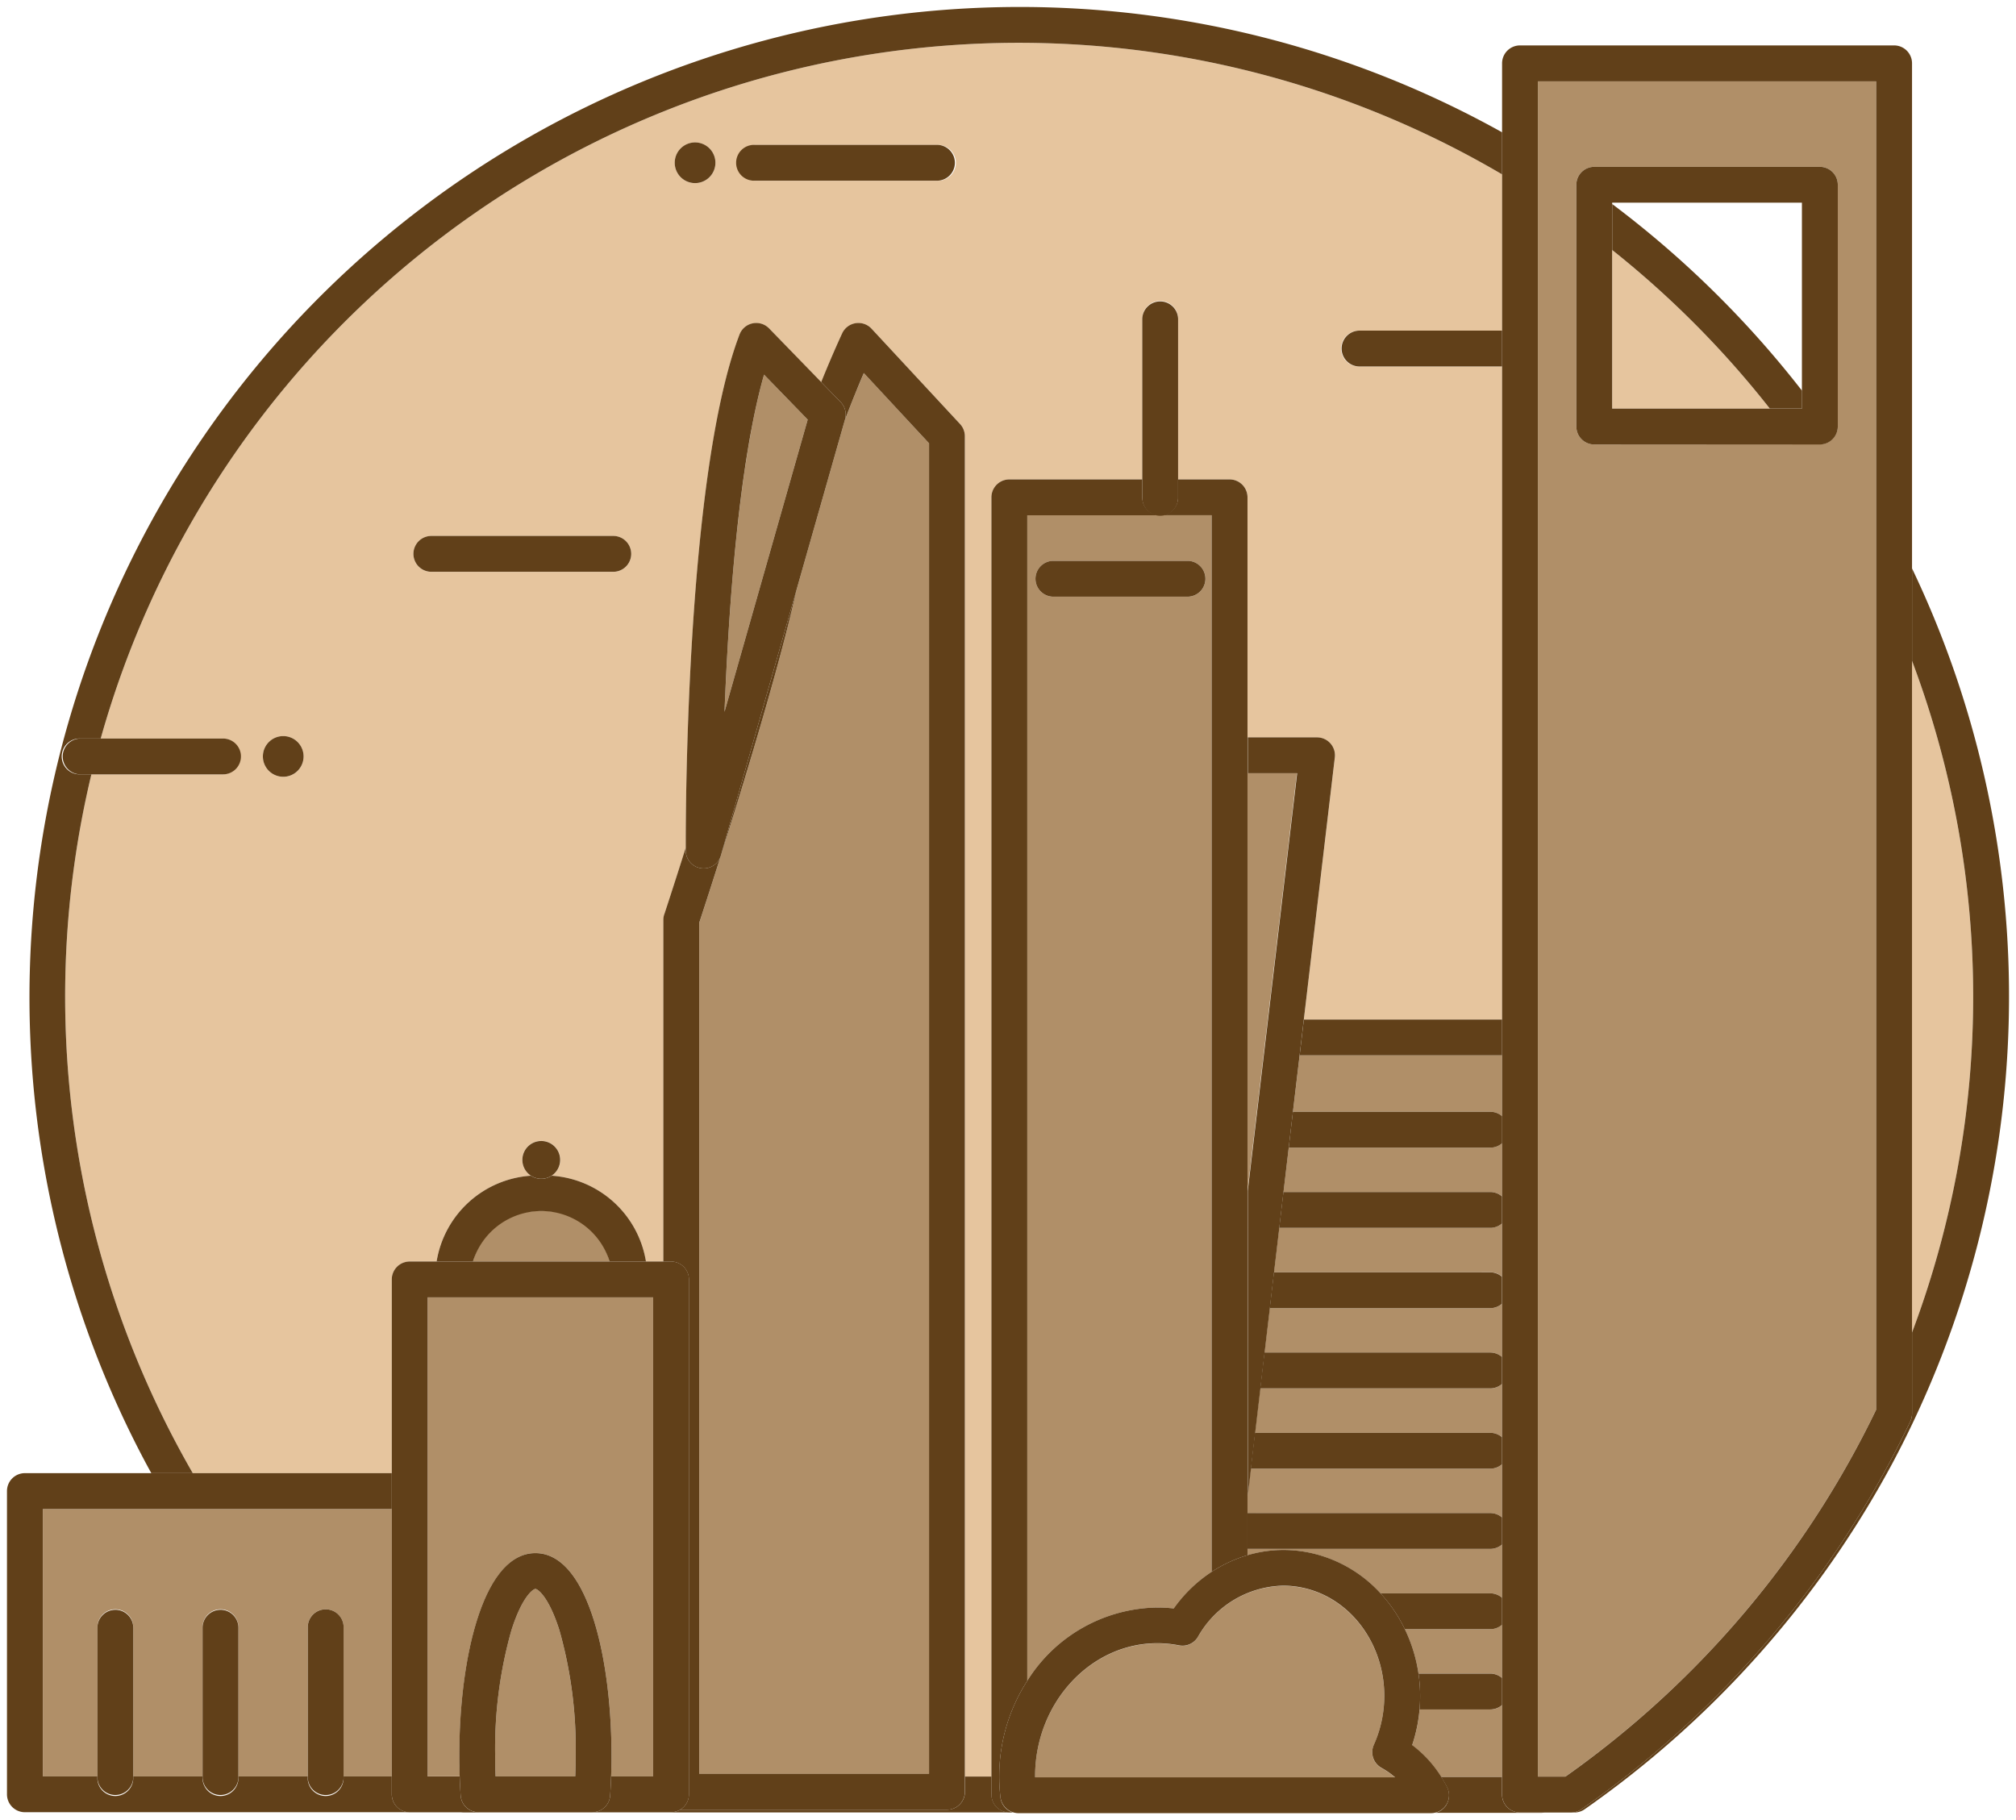
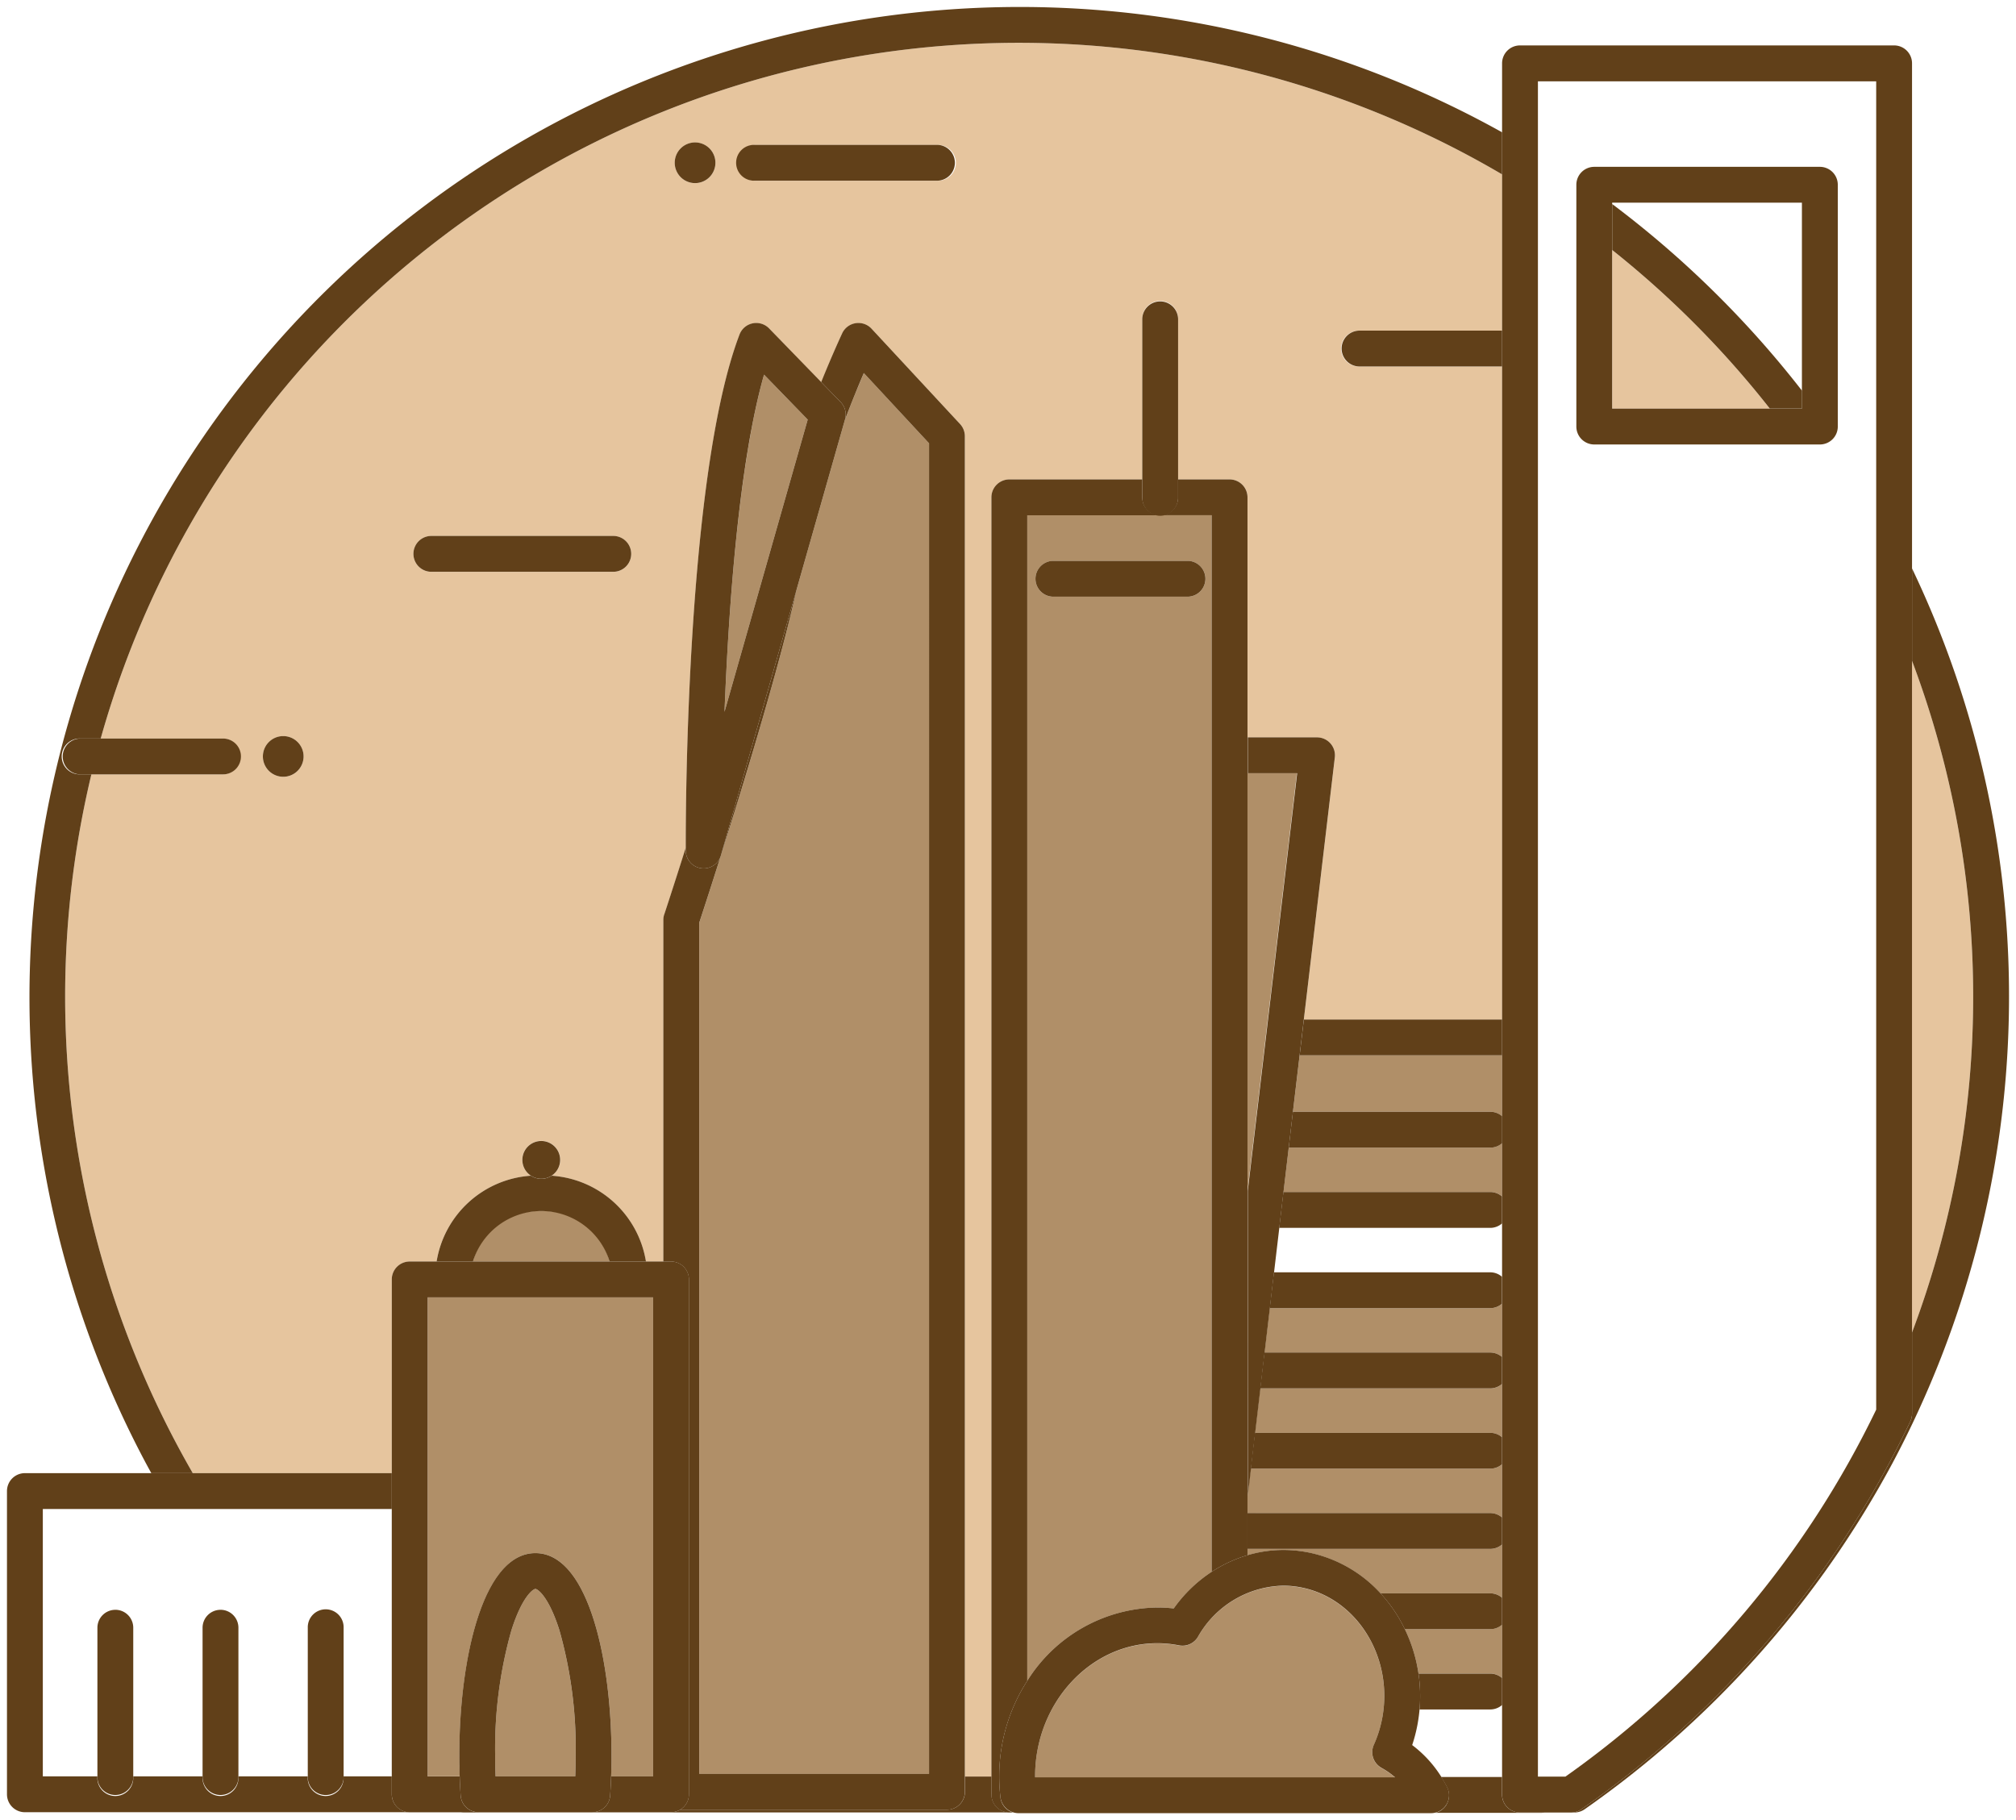
<svg xmlns="http://www.w3.org/2000/svg" width="144.484" height="130.463" viewBox="0 0 144.484 130.463">
  <g id="Group_167" data-name="Group 167" transform="translate(1200.5 9563.5)">
    <g id="Group_140" data-name="Group 140" transform="translate(-1200 -9563)">
      <path id="Path_253295" data-name="Path 253295" d="M202.227,200.157h9.433a1.285,1.285,0,0,0,0-2.569h-8.766a68.341,68.341,0,0,1,100.435-40.433v11.2H293.111a1.285,1.285,0,1,0,0,2.569h10.217v46.806H289.122l2.222-18.787a1.284,1.284,0,0,0-1.275-1.435h-4.986V180.3a1.285,1.285,0,0,0-1.285-1.285h-3.688V167.544a1.285,1.285,0,1,0-2.569,0v11.472h-9.526a1.285,1.285,0,0,0-1.285,1.285v91.69h-1.9V175.925a1.286,1.286,0,0,0-.344-.874l-6.347-6.835a1.285,1.285,0,0,0-2.1.327c-.063.134-.685,1.465-1.506,3.5L250.8,168.2a1.285,1.285,0,0,0-2.122.437c-3.807,9.994-3.86,34.125-3.854,36.782-.888,2.806-1.517,4.714-1.536,4.771a1.282,1.282,0,0,0-.065.4v24.482H241.97a7.34,7.34,0,0,0-6.759-6.15,1.359,1.359,0,1,0-1.487,0,7.34,7.34,0,0,0-6.759,6.15h-1.927a1.285,1.285,0,0,0-1.285,1.285v13.882H209.492a68.35,68.35,0,0,1-7.266-50.081m47.527-42.547h13.109a1.285,1.285,0,1,0,0-2.569H249.754a1.285,1.285,0,0,0,0,2.569m-4.261.173a1.458,1.458,0,1,0-1.458-1.458,1.458,1.458,0,0,0,1.458,1.458m-18.938,27.855h13.109a1.285,1.285,0,0,0,0-2.569H226.555a1.285,1.285,0,0,0,0,2.569M215.975,200.33a1.458,1.458,0,1,0-1.458-1.458,1.458,1.458,0,0,0,1.458,1.458" transform="translate(-196.176 -145.156)" fill="#e6c59e" stroke="rgba(0,0,0,0)" stroke-width="1" />
      <path id="Path_253296" data-name="Path 253296" d="M170.2,191.176H158.906V179.815A68.989,68.989,0,0,1,170.2,191.176" transform="translate(-43.861 -162.391)" fill="#e6c59e" stroke="rgba(0,0,0,0)" stroke-width="1" />
      <path id="Path_253297" data-name="Path 253297" d="M127.416,291.542V243.407a68.3,68.3,0,0,1,0,48.135" transform="translate(9.117 -196.543)" fill="#e6c59e" stroke="rgba(0,0,0,0)" stroke-width="1" />
    </g>
    <g id="Group_141" data-name="Group 141" transform="translate(-2838 -10031)">
      <path id="Path_253308" data-name="Path 253308" d="M300.848,198.849l4.676,5.036v95.366H289.054v-61c.635-1.931,5.256-16.08,6.989-23.928l3.437-12.074c.513-1.353.993-2.52,1.368-3.4" transform="translate(1398.561 295.387)" fill="#b08f68" stroke="rgba(0,0,0,0)" stroke-width="1" />
      <path id="Path_253310" data-name="Path 253310" d="M307.843,223.267c.3-7.615,1.039-17.856,2.834-24.169l3.129,3.222Z" transform="translate(1381.581 295.254)" fill="#b08f68" stroke="rgba(0,0,0,0)" stroke-width="1" />
      <path id="Path_253312" data-name="Path 253312" d="M343.411,328.587a4.885,4.885,0,0,1,4.9,3.615h-9.793a4.885,4.885,0,0,1,4.9-3.615" transform="translate(1332.881 225.712)" fill="#b08f68" stroke="rgba(0,0,0,0)" stroke-width="1" />
-       <path id="Path_253314" data-name="Path 253314" d="M397.242,393.871h-3.454V383.217a1.285,1.285,0,1,0-2.569,0v10.654h-4.968V383.217a1.285,1.285,0,1,0-2.569,0v10.654h-4.967V383.217a1.285,1.285,0,1,0-2.569,0v10.654h-3.911V374.708h25.009Z" transform="translate(1268.336 200.942)" fill="#b08f68" stroke="rgba(0,0,0,0)" stroke-width="1" />
      <path id="Path_253317" data-name="Path 253317" d="M339.5,360.273c-3.747,0-5.454,7.517-5.454,14.5,0,.5.01,1,.027,1.5h-2.3v-34.33h16.161v34.33h-3.01c.017-.5.027-1,.027-1.5,0-6.985-1.707-14.5-5.454-14.5" transform="translate(1336.375 218.538)" fill="#b08f68" stroke="rgba(0,0,0,0)" stroke-width="1" />
      <path id="Path_253322" data-name="Path 253322" d="M343.766,399.017a31.076,31.076,0,0,1,1.162-8.96c.771-2.444,1.568-2.974,1.723-2.974s.952.529,1.723,2.974a31.076,31.076,0,0,1,1.162,8.96c0,.5-.009,1-.028,1.5h-5.713c-.019-.5-.028-1-.028-1.5" transform="translate(1329.221 194.296)" fill="#b08f68" stroke="rgba(0,0,0,0)" stroke-width="1" />
      <path id="Path_253324" data-name="Path 253324" d="M200.347,358.853l.376-3.182h16.489a1.278,1.278,0,0,0,.844-.319v3.819a1.278,1.278,0,0,0-.844-.318Z" transform="translate(1527.095 211.337)" fill="#b08f68" stroke="rgba(0,0,0,0)" stroke-width="1" />
      <path id="Path_253325" data-name="Path 253325" d="M200.346,346.428l.376-3.183h15.809a1.279,1.279,0,0,0,.845-.319v3.82a1.279,1.279,0,0,0-.845-.318Z" transform="translate(1527.777 218.011)" fill="#b08f68" stroke="rgba(0,0,0,0)" stroke-width="1" />
      <path id="Path_253326" data-name="Path 253326" d="M200.346,321.578l.376-3.183H215.17a1.279,1.279,0,0,0,.845-.319v3.82a1.279,1.279,0,0,0-.845-.318Z" transform="translate(1529.138 231.356)" fill="#b08f68" stroke="rgba(0,0,0,0)" stroke-width="1" />
-       <path id="Path_253327" data-name="Path 253327" d="M200.347,334l.376-3.182h15.129a1.278,1.278,0,0,0,.844-.319v3.819a1.278,1.278,0,0,0-.844-.319Z" transform="translate(1528.455 224.682)" fill="#b08f68" stroke="rgba(0,0,0,0)" stroke-width="1" />
      <path id="Path_253328" data-name="Path 253328" d="M217.749,380.519a1.278,1.278,0,0,0,.844-.319v3.819a1.278,1.278,0,0,0-.844-.319h-7.871a9.568,9.568,0,0,0-5.054-2.9,9.267,9.267,0,0,0-1.916-.2,9.1,9.1,0,0,0-2.562.375v-.452Z" transform="translate(1526.559 197.993)" fill="#b08f68" stroke="rgba(0,0,0,0)" stroke-width="1" />
      <path id="Path_253329" data-name="Path 253329" d="M207.319,392.625v3.819a1.278,1.278,0,0,0-.844-.318h-5.147a10.988,10.988,0,0,0-.98-3.183h6.127a1.278,1.278,0,0,0,.844-.319" transform="translate(1537.833 191.319)" fill="#b08f68" stroke="rgba(0,0,0,0)" stroke-width="1" />
      <path id="Path_253330" data-name="Path 253330" d="M200.347,308.527l.478-4.042h14.511v4.36a1.278,1.278,0,0,0-.844-.319Z" transform="translate(1529.816 238.655)" fill="#b08f68" stroke="rgba(0,0,0,0)" stroke-width="1" />
-       <path id="Path_253331" data-name="Path 253331" d="M206.79,405.05v5.16h-4.359a8.453,8.453,0,0,0-2.084-2.274,11.138,11.138,0,0,0,.386-1.5q.1-.532.143-1.062h5.07a1.278,1.278,0,0,0,.844-.319" transform="translate(1538.362 184.648)" fill="#b08f68" stroke="rgba(0,0,0,0)" stroke-width="1" />
      <path id="Path_253332" data-name="Path 253332" d="M200.347,371.277v-1.218l.232-1.965h17.169a1.278,1.278,0,0,0,.844-.319v3.82a1.278,1.278,0,0,0-.844-.319Z" transform="translate(1526.559 204.665)" fill="#b08f68" stroke="rgba(0,0,0,0)" stroke-width="1" />
      <path id="Path_253343" data-name="Path 253343" d="M232.113,290.735V260.8h3.54Z" transform="translate(1494.793 262.114)" fill="#b08f68" stroke="rgba(0,0,0,0)" stroke-width="1" />
      <path id="Path_253345" data-name="Path 253345" d="M258.524,296.591a10.146,10.146,0,0,0-2.717,2.624c-.35-.04-.7-.062-1.044-.066h-.135a11.161,11.161,0,0,0-9.318,5.255v-83.54h13.214Zm-1.695-72.459h-9.68a1.285,1.285,0,0,0,0,2.569h9.68a1.285,1.285,0,0,0,0-2.569" transform="translate(1465.813 283.565)" fill="#b08f68" stroke="rgba(0,0,0,0)" stroke-width="1" />
      <path id="Path_253350" data-name="Path 253350" d="M216.909,400.34c0-.065,0-.13,0-.194.065-5.193,3.993-9.417,8.758-9.417h.1a8.1,8.1,0,0,1,1.457.153,1.284,1.284,0,0,0,1.355-.612,7.2,7.2,0,0,1,6.113-3.667,6.7,6.7,0,0,1,1.384.146c3.942.833,6.506,5.01,5.717,9.311a8.5,8.5,0,0,1-.606,1.949,1.284,1.284,0,0,0,.553,1.654,5.622,5.622,0,0,1,.97.676Z" transform="translate(1494.773 194.554)" fill="#b08f68" stroke="rgba(0,0,0,0)" stroke-width="1" />
-       <path id="Path_253352" data-name="Path 253352" d="M144.4,275.186H142.43V153.676h24.243v95.2a68.716,68.716,0,0,1-22.269,26.3m18.231-95.478a1.284,1.284,0,0,0,1.285-1.285V161.094a1.285,1.285,0,0,0-1.285-1.285H146.468a1.285,1.285,0,0,0-1.285,1.285v17.329a1.285,1.285,0,0,0,1.285,1.285Z" transform="translate(1605.291 319.647)" fill="#b08f68" stroke="rgba(0,0,0,0)" stroke-width="1" />
    </g>
    <g id="Group_137" data-name="Group 137" transform="translate(-1200 -9563)">
      <path id="Path_253299" data-name="Path 253299" d="M146.174,290.23a1.286,1.286,0,0,0,.125-.552v-5.82a68.3,68.3,0,0,0,0-48.135V229.1a71.157,71.157,0,0,1-1.364,64.052,71.546,71.546,0,0,1-22.1,24.878,1.285,1.285,0,0,1-.735.231h-.234a1.282,1.282,0,0,0,.735-.231,71.3,71.3,0,0,0,23.573-27.8" transform="translate(-9.765 -188.859)" fill="#614019" stroke="rgba(0,0,0,0)" stroke-width="1" />
      <g id="Group_139" data-name="Group 139">
        <path id="Path_253334" data-name="Path 253334" d="M200.65,298.935h14.207V301.5H200.347Z" transform="translate(-107.705 -226.365)" fill="#614019" stroke="rgba(0,0,0,0)" stroke-width="1" />
        <g id="Group_138" data-name="Group 138">
          <path id="Path_253298" data-name="Path 253298" d="M277.892,418.693h13.8a1.276,1.276,0,0,0,.65-.178c.029,0,.057,0,.086,0h19.04a1.285,1.285,0,0,0,1.285-1.285v-1.091h1.9v1.285a1.285,1.285,0,0,0,1.285,1.285H276.845a1.3,1.3,0,0,1-.216-.02h1.262Z" transform="translate(-244.096 -289.312)" fill="#614019" stroke="rgba(0,0,0,0)" stroke-width="1" />
          <path id="Path_253300" data-name="Path 253300" d="M305.9,154.174a68.342,68.342,0,0,0-100.435,40.432H203.99a1.285,1.285,0,1,0,0,2.569h.807a68.352,68.352,0,0,0,7.265,50.081H209.09q-.216-.393-.428-.788A70.98,70.98,0,0,1,305.9,151.158Z" transform="translate(-198.747 -142.176)" fill="#614019" stroke="rgba(0,0,0,0)" stroke-width="1" />
          <path id="Path_253301" data-name="Path 253301" d="M153.927,175.991v-3.3a72.021,72.021,0,0,1,13.6,13.374v1.283h-2.305a68.97,68.97,0,0,0-11.292-11.361" transform="translate(-38.883 -158.567)" fill="#614019" stroke="rgba(0,0,0,0)" stroke-width="1" />
          <path id="Path_253302" data-name="Path 253302" d="M286.266,163.525h13.109a1.285,1.285,0,0,1,0,2.569H286.266a1.285,1.285,0,1,1,0-2.569" transform="translate(-232.688 -153.643)" fill="#614019" stroke="rgba(0,0,0,0)" stroke-width="1" />
          <path id="Path_253303" data-name="Path 253303" d="M200.346,193.567a1.284,1.284,0,0,1,1.285-1.285h10.217v2.569H201.631a1.284,1.284,0,0,1-1.285-1.285" transform="translate(-104.695 -169.086)" fill="#614019" stroke="rgba(0,0,0,0)" stroke-width="1" />
          <path id="Path_253304" data-name="Path 253304" d="M336.378,224.067h13.109a1.285,1.285,0,0,1,0,2.569H336.378a1.285,1.285,0,0,1,0-2.569" transform="translate(-305.999 -186.156)" fill="#614019" stroke="rgba(0,0,0,0)" stroke-width="1" />
          <path id="Path_253305" data-name="Path 253305" d="M387.344,255.055a1.458,1.458,0,1,1-1.458,1.458,1.458,1.458,0,0,1,1.458-1.458" transform="translate(-367.545 -202.799)" fill="#614019" stroke="rgba(0,0,0,0)" stroke-width="1" />
          <path id="Path_253306" data-name="Path 253306" d="M323.585,163.15a1.458,1.458,0,1,1-1.458,1.458,1.458,1.458,0,0,1,1.458-1.458" transform="translate(-274.27 -153.442)" fill="#614019" stroke="rgba(0,0,0,0)" stroke-width="1" />
          <path id="Path_253307" data-name="Path 253307" d="M408.392,256.714A1.285,1.285,0,0,1,407.108,258H396.867a1.285,1.285,0,0,1,0-2.569h10.241a1.285,1.285,0,0,1,1.285,1.285" transform="translate(-391.624 -203)" fill="#614019" stroke="rgba(0,0,0,0)" stroke-width="1" />
          <path id="Path_253309" data-name="Path 253309" d="M283.569,233.479c.019-.058.648-1.965,1.536-4.772,0,.1,0,.168,0,.206a1.284,1.284,0,0,0,1.11,1.266,1.33,1.33,0,0,0,.175.012,1.285,1.285,0,0,0,1.235-.933l5.437-19.1c-1.733,7.848-6.354,22-6.99,23.928v61h16.471V199.723l-4.676-5.036c-.375.88-.855,2.046-1.368,3.4l.021-.073a1.284,1.284,0,0,0-.314-1.247l-1.393-1.434c.821-2.031,1.443-3.361,1.506-3.5a1.285,1.285,0,0,1,2.1-.327l6.346,6.835a1.285,1.285,0,0,1,.344.875v97.156a1.285,1.285,0,0,1-1.285,1.285h-19.04c-.029,0-.057,0-.086,0a1.282,1.282,0,0,0,.634-1.106v-36.9a1.285,1.285,0,0,0-1.285-1.285H283.5V233.882a1.284,1.284,0,0,1,.065-.4" transform="translate(-236.459 -168.451)" fill="#614019" stroke="rgba(0,0,0,0)" stroke-width="1" />
          <path id="Path_253311" data-name="Path 253311" d="M313.062,196.767a1.285,1.285,0,0,1,.314,1.247l-.021.073-3.437,12.073-5.437,19.1a1.285,1.285,0,0,1-1.235.933,1.246,1.246,0,0,1-.175-.012,1.285,1.285,0,0,1-1.111-1.266c0-.038,0-.11,0-.207-.007-2.657.047-26.788,3.854-36.782a1.284,1.284,0,0,1,2.122-.437l3.733,3.844Zm-5.49-1.965c-1.8,6.313-2.532,16.555-2.834,24.169l5.963-20.947Z" transform="translate(-253.314 -168.451)" fill="#614019" stroke="rgba(0,0,0,0)" stroke-width="1" />
          <path id="Path_253313" data-name="Path 253313" d="M339.645,323.111a1.354,1.354,0,0,0,1.487,0,7.34,7.34,0,0,1,6.759,6.15h-2.605a5.123,5.123,0,0,0-9.793,0h-2.606a7.34,7.34,0,0,1,6.759-6.15" transform="translate(-302.096 -239.347)" fill="#614019" stroke="rgba(0,0,0,0)" stroke-width="1" />
          <path id="Path_253315" data-name="Path 253315" d="M370.743,369.158h26.294v2.569H372.027V390.89h3.911v.087a1.285,1.285,0,1,0,2.569,0v-.087h4.968v.087a1.285,1.285,0,1,0,2.569,0v-.087h4.968v.087a1.285,1.285,0,1,0,2.569,0v-.087h3.455v1.285a1.285,1.285,0,0,0,1.285,1.285H370.743a1.285,1.285,0,0,1-1.285-1.285V370.443a1.285,1.285,0,0,1,1.285-1.285" transform="translate(-369.458 -264.077)" fill="#614019" stroke="rgba(0,0,0,0)" stroke-width="1" />
          <path id="Path_253316" data-name="Path 253316" d="M346.771,320.215a1.354,1.354,0,1,1,.743.222,1.358,1.358,0,0,1-.743-.222" transform="translate(-309.223 -236.453)" fill="#614019" stroke="rgba(0,0,0,0)" stroke-width="1" />
          <path id="Path_253318" data-name="Path 253318" d="M326.223,374.58v-36.9a1.285,1.285,0,0,1,1.285-1.285h18.731a1.285,1.285,0,0,1,1.285,1.285v36.9a1.288,1.288,0,0,1-1.285,1.285h-5.646a1.284,1.284,0,0,0,1.281-1.2c.031-.454.053-.912.069-1.371h3.01v-34.33H328.792V373.3h2.3c.016.459.038.918.069,1.371a1.285,1.285,0,0,0,1.282,1.2h-4.933a1.285,1.285,0,0,1-1.285-1.285" transform="translate(-298.645 -246.482)" fill="#614019" stroke="rgba(0,0,0,0)" stroke-width="1" />
          <path id="Path_253319" data-name="Path 253319" d="M379.7,391.6a1.285,1.285,0,1,1,2.569,0v10.741a1.285,1.285,0,0,1-2.569,0V391.6Z" transform="translate(-358.142 -275.439)" fill="#614019" stroke="rgba(0,0,0,0)" stroke-width="1" />
          <path id="Path_253320" data-name="Path 253320" d="M397.261,390.313a1.285,1.285,0,0,1,1.285,1.285v10.741a1.285,1.285,0,0,1-2.569,0V391.6a1.285,1.285,0,0,1,1.285-1.285" transform="translate(-381.959 -275.439)" fill="#614019" stroke="rgba(0,0,0,0)" stroke-width="1" />
          <path id="Path_253321" data-name="Path 253321" d="M413.541,390.313a1.285,1.285,0,0,1,1.285,1.285v10.741a1.285,1.285,0,0,1-2.569,0V391.6a1.285,1.285,0,0,1,1.285-1.285" transform="translate(-405.776 -275.439)" fill="#614019" stroke="rgba(0,0,0,0)" stroke-width="1" />
          <path id="Path_253323" data-name="Path 253323" d="M338.313,398.908c-.031-.454-.053-.912-.069-1.371q-.026-.75-.027-1.5c0-6.985,1.707-14.5,5.454-14.5s5.454,7.518,5.454,14.5q0,.749-.027,1.5c-.016.459-.038.918-.069,1.371a1.284,1.284,0,0,1-1.281,1.2h-8.152a1.284,1.284,0,0,1-1.281-1.2m8.242-2.872a31.079,31.079,0,0,0-1.162-8.96c-.771-2.444-1.568-2.974-1.723-2.974s-.952.529-1.723,2.974a31.058,31.058,0,0,0-1.162,8.96c0,.5.009,1,.028,1.5h5.713c.019-.5.028-1,.028-1.5" transform="translate(-305.799 -270.724)" fill="#614019" stroke="rgba(0,0,0,0)" stroke-width="1" />
          <path id="Path_253333" data-name="Path 253333" d="M194.5,418.191a1.284,1.284,0,0,0,.053-1.252c-.13-.257-.272-.5-.423-.743h4.359v1.261a1.285,1.285,0,0,0,1.285,1.285h1.787a1.294,1.294,0,0,1-.245.024H193.71a1.284,1.284,0,0,0,.795-.575" transform="translate(-91.342 -289.339)" fill="#614019" stroke="rgba(0,0,0,0)" stroke-width="1" />
          <path id="Path_253335" data-name="Path 253335" d="M200.347,315.784l.3-2.569H214.8a1.278,1.278,0,0,1,.844.319v1.932a1.278,1.278,0,0,1-.844.319Z" transform="translate(-108.488 -234.033)" fill="#614019" stroke="rgba(0,0,0,0)" stroke-width="1" />
          <path id="Path_253336" data-name="Path 253336" d="M200.347,328.209l.3-2.569h14.825a1.278,1.278,0,0,1,.844.318v1.932a1.278,1.278,0,0,1-.844.319Z" transform="translate(-109.168 -240.707)" fill="#614019" stroke="rgba(0,0,0,0)" stroke-width="1" />
          <path id="Path_253337" data-name="Path 253337" d="M200.346,340.634l.3-2.569h15.5a1.28,1.28,0,0,1,.845.319v1.932a1.28,1.28,0,0,1-.845.318Z" transform="translate(-109.847 -247.378)" fill="#614019" stroke="rgba(0,0,0,0)" stroke-width="1" />
          <path id="Path_253338" data-name="Path 253338" d="M200.347,353.058l.3-2.569h16.185a1.278,1.278,0,0,1,.844.318v1.932a1.278,1.278,0,0,1-.844.319Z" transform="translate(-110.529 -254.052)" fill="#614019" stroke="rgba(0,0,0,0)" stroke-width="1" />
          <path id="Path_253339" data-name="Path 253339" d="M200.346,365.483l.3-2.569h16.865a1.279,1.279,0,0,1,.845.318v1.932a1.279,1.279,0,0,1-.845.319Z" transform="translate(-111.207 -260.724)" fill="#614019" stroke="rgba(0,0,0,0)" stroke-width="1" />
          <path id="Path_253340" data-name="Path 253340" d="M200.347,377.908v-2.569h17.4a1.278,1.278,0,0,1,.844.319v1.932a1.278,1.278,0,0,1-.844.318Z" transform="translate(-111.441 -267.398)" fill="#614019" stroke="rgba(0,0,0,0)" stroke-width="1" />
          <path id="Path_253341" data-name="Path 253341" d="M209.062,388.082v1.933a1.278,1.278,0,0,1-.844.318h-6.127a10.562,10.562,0,0,0-1.744-2.569h7.871a1.278,1.278,0,0,1,.844.319" transform="translate(-101.911 -274.07)" fill="#614019" stroke="rgba(0,0,0,0)" stroke-width="1" />
          <path id="Path_253342" data-name="Path 253342" d="M206.338,400.507v1.932a1.276,1.276,0,0,1-.844.319h-5.07a11.1,11.1,0,0,0-.077-2.569h5.147a1.278,1.278,0,0,1,.844.319" transform="translate(-99.187 -280.741)" fill="#614019" stroke="rgba(0,0,0,0)" stroke-width="1" />
          <path id="Path_253344" data-name="Path 253344" d="M229.951,278.046l-.478,4.042-.3,2.569-.376,3.183-.3,2.569-.376,3.182-.3,2.569-.376,3.183-.3,2.569-.376,3.182-.3,2.569-.232,1.965V287.754l3.54-29.931h-3.54v-2.569H231.2a1.285,1.285,0,0,1,1.276,1.436l-2.222,18.786Z" transform="translate(-137.311 -202.906)" fill="#614019" stroke="rgba(0,0,0,0)" stroke-width="1" />
          <path id="Path_253346" data-name="Path 253346" d="M253.277,309.573V216.6a1.285,1.285,0,0,1,1.285-1.285h9.526V216.6a1.285,1.285,0,0,0,1.285,1.285h-9.526v83.54a12.6,12.6,0,0,0-2.008,6.7,13.1,13.1,0,0,0,.087,1.659,1.281,1.281,0,0,0,.9,1.076h-.266a1.285,1.285,0,0,1-1.285-1.285" transform="translate(-182.724 -181.455)" fill="#614019" stroke="rgba(0,0,0,0)" stroke-width="1" />
          <path id="Path_253347" data-name="Path 253347" d="M241.045,216.6v-1.285h3.688a1.284,1.284,0,0,1,1.285,1.285v75.82a9.64,9.64,0,0,0-2.569,1.192V217.883H239.76a1.284,1.284,0,0,0,1.285-1.285" transform="translate(-157.112 -181.455)" fill="#614019" stroke="rgba(0,0,0,0)" stroke-width="1" />
          <path id="Path_253348" data-name="Path 253348" d="M251.787,187.758a1.284,1.284,0,0,1,1.285,1.285V201.8a1.285,1.285,0,1,1-2.569,0V189.043a1.284,1.284,0,0,1,1.285-1.285" transform="translate(-169.139 -166.656)" fill="#614019" stroke="rgba(0,0,0,0)" stroke-width="1" />
          <path id="Path_253349" data-name="Path 253349" d="M257.161,230.493h-9.68a1.285,1.285,0,0,1,0-2.569h9.68a1.285,1.285,0,0,1,0,2.569" transform="translate(-172.52 -188.228)" fill="#614019" stroke="rgba(0,0,0,0)" stroke-width="1" />
          <path id="Path_253351" data-name="Path 253351" d="M208.639,398.792a13.181,13.181,0,0,1-.088-1.659,12.6,12.6,0,0,1,2.009-6.7,11.16,11.16,0,0,1,9.318-5.255h.135q.519.007,1.044.066a10.137,10.137,0,0,1,2.717-2.624,9.654,9.654,0,0,1,2.569-1.192,9.1,9.1,0,0,1,2.562-.375,9.3,9.3,0,0,1,1.916.2,9.572,9.572,0,0,1,5.054,2.9,10.573,10.573,0,0,1,1.744,2.569,10.975,10.975,0,0,1,.98,3.183,11.1,11.1,0,0,1,.077,2.569q-.046.529-.143,1.062a11.149,11.149,0,0,1-.386,1.5,8.448,8.448,0,0,1,2.085,2.274c.15.239.294.486.423.743a1.288,1.288,0,0,1-1.147,1.863H209.915a1.308,1.308,0,0,1-1.276-1.137m27.314-2.108a1.284,1.284,0,0,1-.553-1.654,8.5,8.5,0,0,0,.606-1.95c.789-4.3-1.775-8.477-5.716-9.31a6.7,6.7,0,0,0-1.384-.146,7.2,7.2,0,0,0-6.113,3.667,1.285,1.285,0,0,1-1.356.612,8.107,8.107,0,0,0-1.457-.153h-.1c-4.764,0-8.693,4.224-8.758,9.417,0,.064,0,.129,0,.194h25.8a5.591,5.591,0,0,0-.97-.676" transform="translate(-137.438 -270.466)" fill="#614019" stroke="rgba(0,0,0,0)" stroke-width="1" />
          <path id="Path_253353" data-name="Path 253353" d="M136.88,273.49V149.411a1.284,1.284,0,0,1,1.284-1.285h26.813a1.284,1.284,0,0,1,1.284,1.285v96.781a1.284,1.284,0,0,1-.124.552,71.29,71.29,0,0,1-23.573,27.8,1.285,1.285,0,0,1-.735.231h-3.665a1.285,1.285,0,0,1-1.284-1.285M163.692,150.7H139.449V272.2h1.974a68.716,68.716,0,0,0,22.269-26.3Z" transform="translate(-29.728 -145.371)" fill="#614019" stroke="rgba(0,0,0,0)" stroke-width="1" />
          <path id="Path_253354" data-name="Path 253354" d="M148.378,185.537V168.209a1.285,1.285,0,0,1,1.285-1.285h16.167a1.285,1.285,0,0,1,1.285,1.285v17.329a1.284,1.284,0,0,1-1.285,1.285H149.663a1.285,1.285,0,0,1-1.285-1.285m16.166-1.285V169.493h-13.6v14.759h13.6Z" transform="translate(-35.903 -155.467)" fill="#614019" stroke="rgba(0,0,0,0)" stroke-width="1" />
        </g>
      </g>
    </g>
  </g>
</svg>